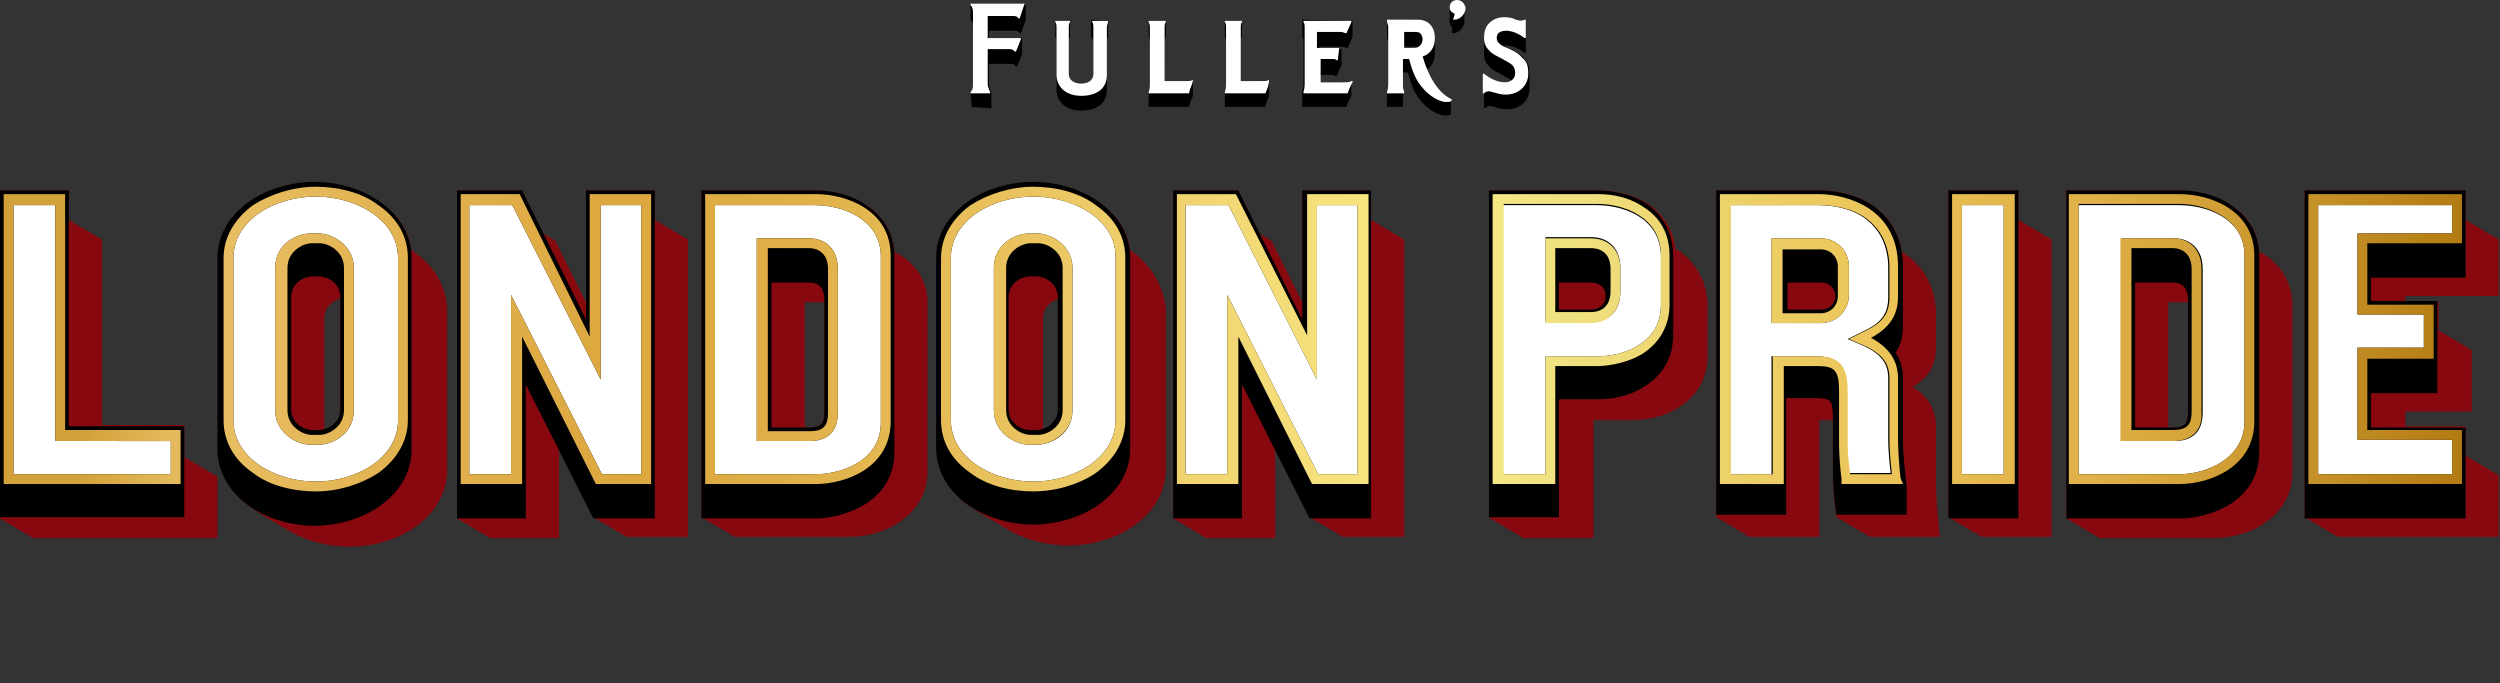
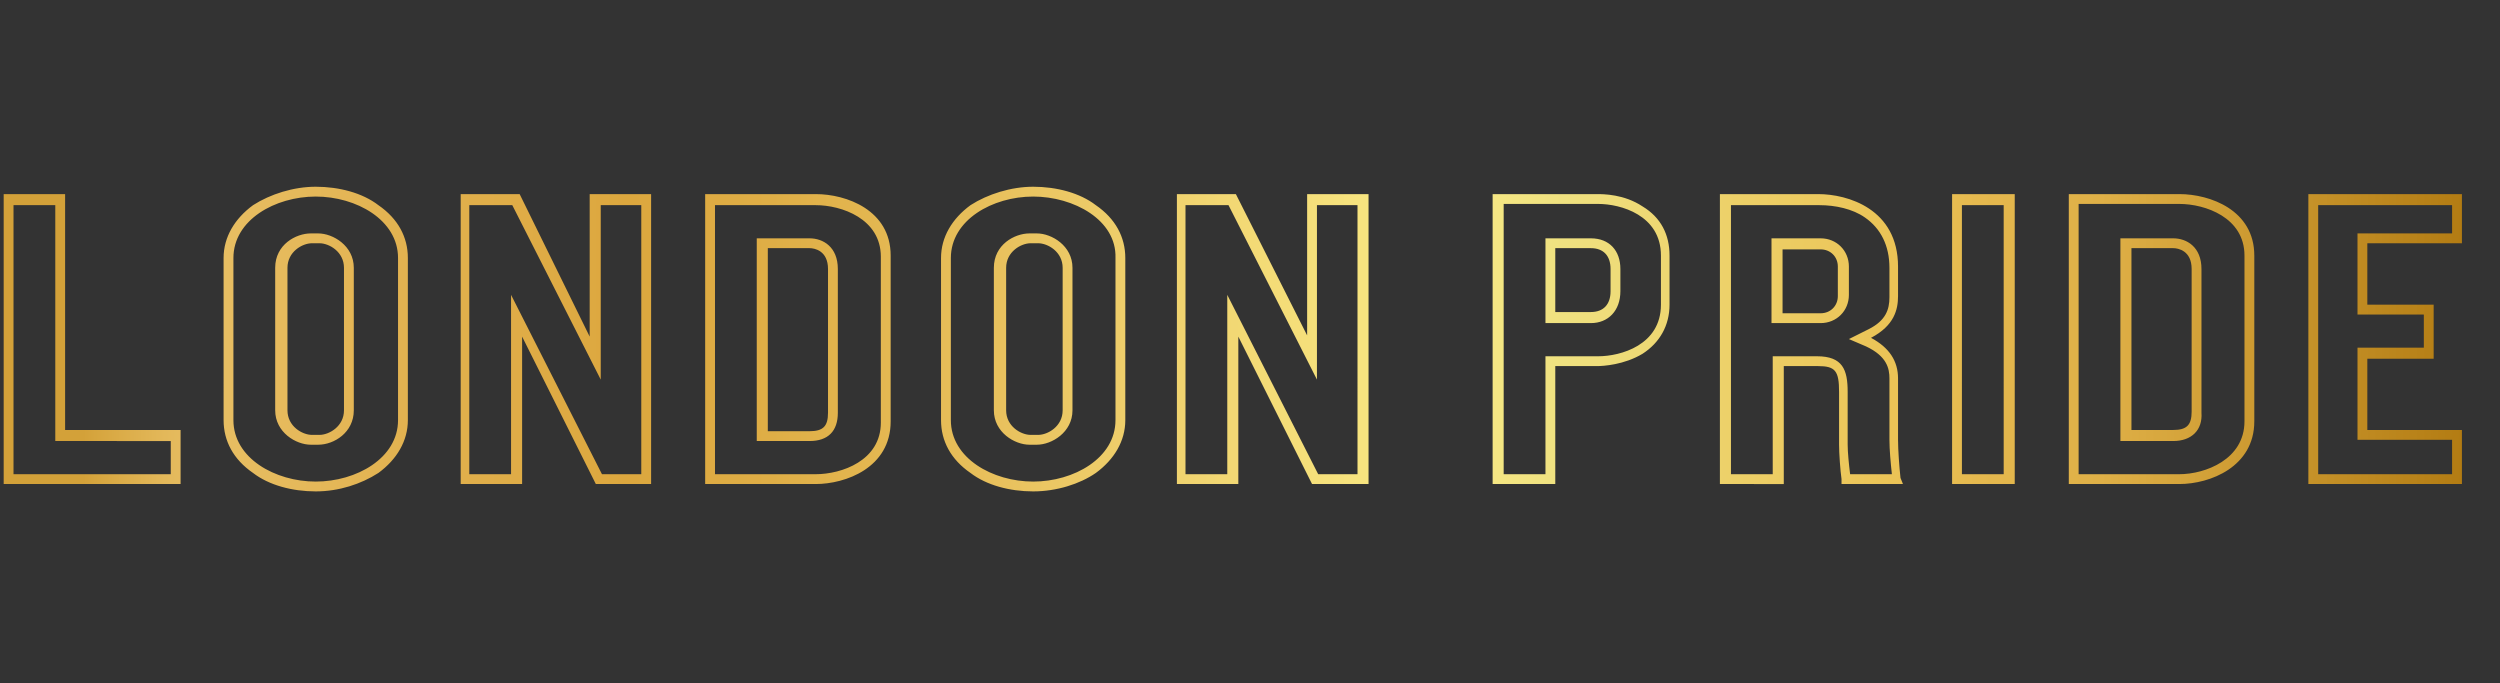
<svg xmlns="http://www.w3.org/2000/svg" version="1.1" id="Layer_1" x="0px" y="0px" width="203.5px" height="55.6px" viewBox="0 0 203.5 55.6" style="enable-background:new 0 0 203.5 55.6;" xml:space="preserve">
  <rect x="0" y="0" width="203.5" height="55.6" fill="#333333" stroke="none" />
  <style type="text/css">
	.st0{fill:none;}
	.st1{fill:#FFFFFF;}
	.st2{fill:#87080F;}
	.st3{fill:url(#Gold_00000102514889673098732250000016116707418579243685_);}
</style>
  <g>
    <rect class="st0" width="203.5" height="55.6" />
    <g>
      <g>
        <g>
-           <path id="Black_5_" d="M120.7,6.1C120.7,6.1,120.7,6.1,120.7,6.1c0.1-0.1,0.1-0.1,0.1,0c0.5,0.4,1.1,0.7,1.7,0.7      c0.3,0,0.5-0.1,0.6-0.2c-0.2-0.2-0.5-0.3-0.8-0.5c-0.4-0.2-0.8-0.4-1-0.6c-0.3-0.3-0.5-0.6-0.5-1.1V3.1c0-0.5,0.1-0.9,0.4-1.2      c0.3-0.3,0.7-0.5,1.2-0.5c0.3,0,0.6,0,1,0.2c0.3,0.1,0.5,0.1,0.7,0c0,0,0,0,0.1,0c0,0,0,0,0,0.1v2.5c0,0,0,0,0,0.1      c0,0,0,0-0.1,0c-0.5-0.4-1.1-0.6-1.5-0.6c-0.1,0-0.1,0-0.2,0c0.1,0.1,0.3,0.1,0.4,0.2c0.4,0.2,0.9,0.4,1.2,0.8      c0.4,0.4,0.5,0.7,0.5,1.3v1.2c0,0.5-0.2,0.9-0.5,1.2c-0.3,0.3-0.8,0.5-1.3,0.5c-0.5,0-0.7-0.1-1.1-0.2c-0.3-0.1-0.5-0.1-0.7,0.1      c0,0,0,0-0.1,0c0,0,0,0,0-0.1V6.1z M79.1,8.7C79.1,8.7,79.1,8.7,79.1,8.7L79.1,8.7L79.1,8.7C79.1,8.7,79.1,8.7,79.1,8.7      C79.1,8.7,79.1,8.8,79.1,8.7l1.5,0.1c0,0,0,0,0.1,0c0,0,0,0,0,0l0,0v0c0,0,0,0,0,0V7.5c0,0,0,0,0,0c-0.1-0.2-0.2-0.5-0.2-0.6      V5.2h1.7c0.3,0,0.3,0,0.5,0.2c0,0,0,0,0.1,0c0,0,0,0,0,0l0.4-1c0,0,0,0,0,0l0,0V3.1l0,0c0,0,0,0,0,0c0,0,0,0-0.1,0h-2.6V2.5h2      c0.2,0,0.4,0,0.5,0.2c0,0,0,0,0,0c0,0,0,0,0.1,0c0,0,0,0,0,0l0.4-1.1c0,0,0,0,0,0c0,0,0-1.2,0-1.2c0,0,0,0,0,0c0,0,0,0-0.1,0      l-4.3,0c0,0,0,0-0.1,0c0,0,0,0,0,0l0,0v0c0,0,0,0,0,0v1.2l0,0c0,0,0,0,0,0c0.1,0.1,0.2,0.3,0.2,0.6l0,4.8c0,0.2-0.1,0.4-0.2,0.5      c0,0,0,0,0,0l0,0L79.1,8.7z M90.2,1.7C90.2,1.7,90.2,1.7,90.2,1.7C90.2,1.7,90.2,1.7,90.2,1.7l-1.3-0.1c0,0,0,0-0.1,0      c0,0,0,0,0,0h0V3h0c0,0,0,0,0,0C89,3.2,89,3.3,89,3.5V6c0,0.6-0.5,0.8-1,0.8c-0.6,0-1-0.3-1-0.8l0-2.5c0-0.2,0-0.4,0.1-0.5      c0,0,0,0,0,0h0V1.7c0,0,0,0,0,0v0l0,0c0,0,0,0,0,0c0,0,0,0-0.1,0H86c0,0,0,0-0.1,0c0,0,0,0,0,0h0V3h0c0,0,0,0,0,0      C86,3.1,86,3.3,86,3.5v2.6v0.1v1.1c0,1,0.8,1.7,2,1.7c1.3,0,2.1-0.6,2.1-1.7V6V3.5c0-0.2,0-0.4,0.1-0.5c0,0,0,0,0,0h0L90.2,1.7      L90.2,1.7z M97.2,6.5L97.2,6.5C97.2,6.5,97.2,6.5,97.2,6.5C97.1,6.5,97.1,6.5,97.2,6.5c-0.3,0-0.5,0.1-0.8,0.1h-1.6V3.5      c0-0.2,0-0.4,0.1-0.5c0,0,0,0,0,0V1.7c0,0,0,0,0,0c0,0,0,0-0.1,0h-1.2c0,0,0,0-0.1,0c0,0,0,0,0,0h0v0c0,0,0,0,0,0V3c0,0,0,0,0,0      v0h0c0,0,0,0,0,0c0.1,0.2,0.1,0.3,0.1,0.5v3.3c0,0.1,0,0.4-0.1,0.7c0,0,0,0,0,0l0,1.2c0,0,0,0,0,0c0,0,0,0,0.1,0h3.1      c0,0,0,0,0.1,0l0-0.1c0.1-0.3,0.2-0.6,0.3-0.8c0,0,0,0,0,0h0V6.5z M103.4,6.5L103.4,6.5C103.4,6.5,103.4,6.5,103.4,6.5      C103.4,6.5,103.4,6.5,103.4,6.5c-0.3,0-0.5,0.1-0.8,0.1H101V3.5c0-0.2,0-0.4,0.1-0.5c0,0,0,0,0,0V1.7c0,0,0,0,0,0c0,0,0,0-0.1,0      h-1.2c0,0,0,0-0.1,0c0,0,0,0,0,0h0v0c0,0,0,0,0,0V3c0,0,0,0,0,0v0h0c0,0,0,0,0,0c0.1,0.2,0.1,0.3,0.1,0.5v3.3      c0,0.1,0,0.4-0.1,0.7c0,0,0,0,0,0l0,1.2c0,0,0,0,0,0c0,0,0,0,0.1,0h3.1c0,0,0,0,0.1,0l0-0.1c0.1-0.3,0.2-0.6,0.3-0.8      c0,0,0,0,0,0h0V6.5z M109.9,1.7L109.9,1.7C109.9,1.7,109.9,1.7,109.9,1.7C109.8,1.7,109.8,1.7,109.9,1.7l-3.8-0.1c0,0,0,0-0.1,0      c0,0,0,0,0,0h0V3h0c0,0,0,0,0,0c0.1,0.1,0.1,0.3,0.1,0.5v3.3c0,0.1,0,0.4-0.1,0.7c0,0,0,0,0,0h0v1.2h0c0,0,0,0,0,0      c0,0,0,0,0.1,0h3.4c0,0,0,0,0.1,0c0,0,0.2-0.6,0.4-0.9c0,0,0,0,0,0h0c0,0,0-1.2,0-1.2c0,0,0,0,0,0c0,0,0,0-0.1,0      c-0.2,0.1-0.4,0.1-0.7,0.1h-1.8V6.1l0.9,0c0.2,0,0.3,0,0.4,0.1c0,0,0,0,0.1,0c0,0,0,0,0,0l0.4-0.9c0,0,0,0,0,0h0V4h0      c0,0,0,0,0,0c0,0,0,0-0.1,0h-1.7V3.8l1.7,0c0.2,0,0.3,0,0.5,0.1c0,0,0,0,0.1,0c0,0,0,0,0,0l0.4-0.9c0,0,0,0,0,0h0V1.7z       M112.9,1.7C112.9,1.7,112.9,1.7,112.9,1.7C113,1.7,113,1.7,112.9,1.7l2.5-0.1c0.9,0,1.4,0.6,1.4,1.5v1.2c0,0.6-0.2,1.1-0.7,1.4      c0.5,1.1,1.2,2,2,2.4c0,0,0,0,0,0c0,0,0,0,0,0l0,1.2c0,0,0,0,0,0c-0.1,0.1-0.2,0.1-0.4,0.1c-0.1,0-0.1,0-0.2,0      c-0.7-0.1-1.5-0.7-2-1.4c-0.4-0.5-0.7-1.3-0.9-2.1h-0.5V7c0,0.3,0.1,0.4,0.1,0.5l0,0c0,0,0,0,0,0h0v0c0,0,0,0,0,0      c0,0,0,1.1,0,1.1v0.1c0,0,0,0,0,0h0c0,0,0,0,0,0c0,0,0,0-0.1,0H113c0,0,0,0-0.1,0c0,0,0,0,0,0h0V7.5h0c0,0,0,0,0,0      c0.1-0.3,0.1-0.6,0.1-0.7V3.5c0-0.2-0.1-0.3-0.1-0.5c0,0,0,0,0,0h0v0c0,0,0,0,0,0V1.7z M115.3,3.8c-0.1,0-0.2,0-0.4,0h-0.7v0.1      h0.7C115.1,3.9,115.2,3.9,115.3,3.8z M118,1.8c0,0.2,0.1,0.3,0.2,0.4v0.5h0c0,0,0,0,0,0c0,0,0,0,0.1,0c0,0,0,0,0,0      c0.4,0,0.9-0.4,0.9-1V0.6c0-0.3-0.3-0.6-0.6-0.6c-0.3,0-0.6,0.2-0.6,0.6V1.8z" />
-           <path id="White_14_" class="st1" d="M124.4,6c0,0.5-0.2,0.9-0.5,1.2c-0.3,0.3-0.8,0.5-1.3,0.5c-0.5,0-0.7-0.1-1.1-0.2      c-0.3-0.1-0.5-0.1-0.7,0.1c0,0,0,0-0.1,0c0,0,0,0,0-0.1V6.1c0,0,0,0,0-0.1c0,0,0,0,0.1,0c0.5,0.4,1.1,0.7,1.7,0.7      c0.4,0,0.7-0.2,0.8-0.5c0.1-0.3,0-0.7-0.2-0.9c-0.2-0.2-0.5-0.3-0.8-0.5c-0.4-0.2-0.8-0.4-1-0.6c-0.3-0.3-0.5-0.6-0.5-1.1      c0-0.5,0.1-0.9,0.4-1.2c0.3-0.3,0.7-0.5,1.2-0.5c0.3,0,0.6,0,1,0.2c0.3,0.1,0.5,0.1,0.7,0c0,0,0,0,0.1,0c0,0,0,0,0,0.1V3      c0,0,0,0,0,0.1c0,0,0,0-0.1,0c-0.5-0.4-1.1-0.6-1.5-0.6c-0.3,0-0.6,0.1-0.7,0.3c-0.1,0.2-0.1,0.5,0.1,0.7      c0.2,0.2,0.4,0.3,0.7,0.4c0.4,0.2,0.9,0.4,1.2,0.8C124.3,5,124.4,5.4,124.4,6z M97.1,6.5c-0.2,0.1-0.4,0.1-0.7,0.1h-1.6V2.3      c0-0.2,0-0.4,0.1-0.5c0,0,0,0,0-0.1c0,0,0,0-0.1,0h-1.2c0,0,0,0-0.1,0c0,0,0,0,0,0.1c0.1,0.2,0.1,0.3,0.1,0.5v4.5      c0,0.1,0,0.4-0.1,0.7c0,0,0,0,0,0.1c0,0,0,0,0.1,0h3.1c0,0,0,0,0.1,0l0-0.1C96.9,7.1,97.1,6.8,97.1,6.5      C97.2,6.5,97.2,6.5,97.1,6.5C97.1,6.5,97.1,6.5,97.1,6.5z M103.3,6.5c-0.2,0.1-0.4,0.1-0.7,0.1H101V2.3c0-0.2,0-0.4,0.1-0.5      c0,0,0,0,0-0.1c0,0,0,0-0.1,0h-1.2c0,0,0,0-0.1,0c0,0,0,0,0,0.1c0.1,0.1,0.1,0.3,0.1,0.5v4.5c0,0.1,0,0.4-0.1,0.7c0,0,0,0,0,0.1      c0,0,0,0,0.1,0h3.1c0,0,0,0,0.1,0C103.2,7.2,103.3,6.8,103.3,6.5C103.4,6.5,103.4,6.5,103.3,6.5C103.4,6.5,103.4,6.5,103.3,6.5z       M90.2,1.7h-1.2c0,0,0,0-0.1,0c0,0,0,0,0,0.1C89,1.9,89,2.1,89,2.3V6c0,0.6-0.5,0.8-1,0.8c-0.6,0-1-0.3-1-0.8l0-3.7      c0-0.2,0-0.4,0.1-0.5c0,0,0,0,0-0.1c0,0,0,0-0.1,0H86c0,0,0,0-0.1,0c0,0,0,0,0,0.1C86,1.9,86,2.1,86,2.3v3.8c0,1,0.8,1.7,2,1.7      c1.3,0,2.1-0.6,2.1-1.7V2.3C90.1,2,90.2,1.9,90.2,1.7C90.2,1.8,90.2,1.7,90.2,1.7C90.2,1.7,90.2,1.7,90.2,1.7z M83.4,0.3l-4.3,0      c0,0,0,0-0.1,0c0,0,0,0,0,0.1c0.1,0.1,0.2,0.3,0.2,0.6l0,6c0,0.2-0.1,0.4-0.2,0.5c0,0,0,0,0,0.1c0,0,0,0,0.1,0h1.4      c0,0,0,0,0.1,0c0,0,0,0,0-0.1c-0.1-0.2-0.2-0.5-0.2-0.6V4h1.7c0.3,0,0.3,0,0.5,0.2c0,0,0,0,0.1,0c0,0,0,0,0,0l0.4-1      c0,0,0,0,0-0.1c0,0,0,0-0.1,0h-2.6V1.3h2c0.2,0,0.4,0,0.5,0.2c0,0,0,0,0,0c0,0,0,0,0.1,0c0,0,0,0,0,0L83.4,0.3      C83.4,0.4,83.4,0.3,83.4,0.3C83.4,0.3,83.4,0.3,83.4,0.3z M118.2,8.1C118.2,8.1,118.3,8.2,118.2,8.1      C118.3,8.2,118.3,8.2,118.2,8.1c-0.1,0.2-0.2,0.2-0.4,0.2c-0.1,0-0.1,0-0.2,0c-0.7-0.1-1.5-0.7-2-1.4c-0.4-0.5-0.7-1.3-0.9-2.1      h-0.5V7c0,0.3,0.1,0.4,0.1,0.5l0,0c0,0,0,0,0,0.1c0,0,0,0-0.1,0H113c0,0,0,0-0.1,0c0,0,0,0,0-0.1c0.1-0.3,0.1-0.6,0.1-0.7V2.2      c0-0.2-0.1-0.3-0.1-0.5c0,0,0,0,0-0.1c0,0,0,0,0.1,0h2.4c0.9,0,1.4,0.6,1.4,1.5c0,0.8-0.4,1.3-1,1.5      C116.3,6.3,117.1,7.6,118.2,8.1z M114.2,3.9h0.7c0.3,0,0.5,0,0.7-0.2v0c0.1-0.1,0.2-0.3,0.2-0.5c0-0.2-0.1-0.4-0.2-0.5      c-0.1-0.1-0.3-0.1-0.6-0.1h-0.7V3.9z M109,2.6c0.2,0,0.3,0,0.5,0.1c0,0,0,0,0.1,0c0,0,0,0,0,0l0.4-0.9c0,0,0,0,0-0.1      c0,0,0,0-0.1,0h-3.7c0,0,0,0-0.1,0c0,0,0,0,0,0.1c0.1,0.1,0.1,0.3,0.1,0.5v4.5c0,0.1,0,0.4-0.1,0.7c0,0,0,0,0,0.1c0,0,0,0,0.1,0      h3.4c0,0,0,0,0.1,0c0,0,0.2-0.6,0.4-0.9c0,0,0-0.1,0-0.1c0,0,0,0-0.1,0c-0.2,0.1-0.4,0.1-0.7,0.1h-1.8V4.8l0.9,0      c0.2,0,0.3,0,0.4,0.1c0,0,0,0,0.1,0c0,0,0,0,0,0L109,4c0,0,0,0,0-0.1c0,0,0,0-0.1,0h-1.7V2.6L109,2.6z M118.6,0      c-0.3,0-0.6,0.2-0.6,0.6c0,0.2,0.1,0.4,0.4,0.5c0,0.2-0.1,0.4-0.1,0.4c0,0,0,0,0,0.1c0,0,0,0,0.1,0c0,0,0,0,0,0      c0.4,0,0.9-0.4,0.9-1C119.2,0.3,119,0,118.6,0z" />
-         </g>
+           </g>
      </g>
      <g id="London_Pride_2_">
-         <path id="Percent_K_2_" class="st2" d="M33.7,20.5c-0.1,0-0.1-0.1-0.2-0.1c-0.2-1.6-1.1-2.9-2.5-3.9c-1.4-1-3.4-1.6-5.3-1.6     c-1.9,0-3.9,0.6-5.3,1.6c-1.6,1.1-2.6,2.8-2.6,4.6v15.6c0,1.8,0.9,3.4,2.6,4.6c0.2,0.1,0.4,0.2,0.6,0.4c0,0,0,0,0,0     c0,0,2.6,1.6,2.7,1.6c1.4,0.8,3.1,1.2,4.8,1.2c1.9,0,3.9-0.6,5.3-1.6c1.6-1.1,2.6-2.8,2.6-4.6V25.1     C36.3,23.3,35.4,21.7,33.7,20.5z M26.4,35v-9.1c0-0.9,0.7-1.4,1.3-1.6v9.1C27.7,34.3,27,34.8,26.4,35z M73.2,20.7     C73.2,20.7,73.2,20.7,73.2,20.7c-0.1,0-0.2-0.1-0.4-0.2c-0.1-1.6-0.9-2.9-2.3-3.8c-1.1-0.7-2.7-1.2-4.1-1.2h-9.3v25.9v0.7     l2.7,1.6h0.7h8.6c1.4,0,3-0.4,4.1-1.2c1.5-1,2.3-2.4,2.3-4.2V24.9C75.6,23.2,74.8,21.7,73.2,20.7z M65.5,24.6h1.6v9     c0,0.9-0.3,1.2-1.2,1.2h-0.4V24.6z M184.3,20.7l-0.4-0.2c-0.1-1.6-0.9-2.9-2.3-3.8c-1.1-0.7-2.7-1.2-4.1-1.2h-9.3v2.4v24.3     l2.7,1.6h9.3c1.4,0,3-0.4,4.1-1.2c1.5-1,2.3-2.4,2.3-4.2V24.9C186.6,23.1,185.8,21.7,184.3,20.7z M176.5,24.6h1.6v9     c0,0.9-0.3,1.2-1.2,1.2h-0.4V24.6z M195.8,24.2v0.3h2.7v2.4l2.7,1.6v5h-5.4v1.2h4.9v2.4l2.7,1.6v5h-13.1l-2.7-1.6V15.5h13.1v2.4     l2.7,1.6v4.6H195.8z M139,24.9v4c0,1.9-0.8,3.3-2.4,4.3c-1.6,1-3.3,1-3.8,1h-3.1v9.6h-5.7l-2.7-1.6V15.5h8.9c0.5,0,2.3,0.1,3.8,1     c1.4,0.9,2.2,2.2,2.4,3.8l0.4,0.2C138.1,21.5,139,23,139,24.9z M92.2,20.5c-0.1,0-0.1-0.1-0.2-0.1c-0.2-1.6-1.1-2.9-2.5-3.9     c-1.4-1-3.4-1.6-5.3-1.6c-1.9,0-3.9,0.6-5.3,1.6c-1.6,1.1-2.6,2.8-2.6,4.6v2.4v10.7v2.4c0,1.8,0.9,3.4,2.6,4.6     c0.2,0.1,0.4,0.2,0.6,0.4l0,0l2.7,1.6c1.4,0.8,3.1,1.2,4.8,1.2c1.9,0,3.9-0.6,5.3-1.6c1.6-1.1,2.6-2.8,2.6-4.6V25.1     C94.7,23.3,93.8,21.7,92.2,20.5z M84.9,35v-9.1c0-0.9,0.7-1.4,1.3-1.6v9.1C86.1,34.3,85.4,34.8,84.9,35z M157.6,39.9     c0,0.8,0.3,3.8,0.3,3.8h-5.7l-2.7-1.6l-0.1-0.6c-0.1-0.7-0.2-2.1-0.2-2.8v0v-4.3c0-0.1,0-0.1,0-0.2h-1.1v9.5h-5.7l-2.7-1.6V17.9     v-2.4h8.4c0.7,0,2.6,0.1,4.3,1.2c1.3,0.9,2.2,2.2,2.4,3.8l0.3,0.2c1.6,1.1,2.5,2.8,2.5,5v2.4c0,1.1-0.2,2.4-1.9,3.4     c1.3,0.8,1.9,1.9,1.9,3.3V39.9z M15,37.2l2.7,1.6v5h-15L0,42.2V15.5h5.6v2.4l2.7,1.6v15.1H15V37.2z M164.3,17.9l2.7,1.6v24.2     h-5.7l-2.7-1.6v-0.8V15.5h5.7V17.9z M111.6,17.9l2.7,1.6v24.2h-5l-2.7-1.6l-2.8-5.5v7.2h-5.6l-2.7-1.6V15.5h5.3l1.7,3.5l1,0.6     l2.5,5v-9.1h5.6V17.9z M53.3,17.9l2.7,1.6v24.2h-5l-2.7-1.6l-2.8-5.5v7.2h-5.6l-2.7-1.6V15.5h5.3l1.7,3.5l1,0.6l2.5,5v-9.1h5.6     V17.9z" />
-         <path id="Solid_K_2_" d="M200.7,15.5v7.1h-7.7v1.9h5.4v2.4v1.9V32h-5.4v2.8h7.7v7.4h-13.1V15.5H200.7z M136.2,20.9v2.4v1.5v2.4     c0,1.9-0.8,3.3-2.4,4.3c-1.6,1-3.3,1-3.8,1h-3.1v9.6h-5.7V15.5h8.9c0.5,0,2.3,0.1,3.8,1C135.4,17.5,136.2,19,136.2,20.9z      M130.7,24.1c0-0.7-0.5-1.1-1.2-1.1h-2.6v2.2h2.6C130.2,25.2,130.7,24.8,130.7,24.1z M158.6,15.5v26.7h5.7V15.5H158.6z      M183.9,20.9v2.4v13.5c0,1.8-0.8,3.2-2.3,4.2c-1.1,0.7-2.7,1.2-4.1,1.2h-9.3V15.5h9.3c1.4,0,3,0.4,4.1,1.2     C183.1,17.7,183.9,19.1,183.9,20.9z M178.1,24.4c0-1.2-0.7-1.4-1.2-1.4h-3.1v11.8h3.1c0.9,0,1.2-0.3,1.2-1.2V24.4z M139.7,42.2     V15.5h8.4c0.7,0,2.6,0.1,4.3,1.2c1.6,1.1,2.5,2.8,2.5,5v2.4v0v2.4c0,0.7-0.1,1.5-0.6,2.2c0.4,0.6,0.6,1.3,0.6,2v2.4v2.6     c0,0.8,0.1,2.1,0.2,3l0.1,0.8v2.4h-5.7l-0.1-0.6c-0.1-0.7-0.2-2.1-0.2-2.8v-4.3c0-0.5,0-1.2-0.2-1.5c-0.1-0.1-0.2-0.3-1.2-0.3     h-2.4v9.5H139.7z M149.4,24.1c0-0.6-0.5-1.1-1.1-1.1h-2.8v2.2h2.8C148.9,25.2,149.4,24.7,149.4,24.1z M92,21v2.4v10.7v2.4     c0,1.8-0.9,3.4-2.6,4.6c-1.4,1-3.4,1.6-5.3,1.6c-1.9,0-3.9-0.6-5.3-1.6c-1.6-1.1-2.6-2.8-2.6-4.6v-2.4V23.5V21     c0-1.8,0.9-3.4,2.6-4.6c1.4-1,3.4-1.6,5.3-1.6c1.9,0,3.9,0.6,5.3,1.6C91.1,17.6,92,19.2,92,21z M86.1,24.2c0-1.2-1.1-1.7-1.7-1.7     h-0.6c-0.6,0-1.7,0.5-1.7,1.7v9.1c0,1.2,1.1,1.7,1.7,1.7h0.6c0.6,0,1.7-0.5,1.7-1.7V24.2z M72.8,20.9v15.9c0,1.8-0.8,3.2-2.3,4.2     c-1.1,0.7-2.7,1.2-4.1,1.2h-9.3V15.5h9.3c1.4,0,3,0.4,4.1,1.2C72,17.7,72.8,19.1,72.8,20.9z M67.1,24.4c0-1.2-0.7-1.4-1.2-1.4     h-3.1v11.8h3.1c0.9,0,1.2-0.3,1.2-1.2V24.4z M15,34.7v7.4H0V15.5h5.6v19.2H15z M53.3,15.5v26.7h-5l-5.5-10.9v10.9h-5.6V15.5h5.3     L47.7,26V15.5H53.3z M33.5,21v13.2v2.4c0,1.8-0.9,3.4-2.6,4.6c-1.4,1-3.4,1.6-5.3,1.6c-1.9,0-3.9-0.6-5.3-1.6     c-1.6-1.1-2.6-2.8-2.6-4.6V21c0-1.8,0.9-3.4,2.6-4.6c1.4-1,3.4-1.6,5.3-1.6c1.9,0,3.9,0.6,5.3,1.6C32.6,17.6,33.5,19.2,33.5,21z      M27.7,24.2c0-1.2-1.1-1.7-1.7-1.7h-0.6c-0.6,0-1.7,0.5-1.7,1.7v9.1c0,1.2,1.1,1.7,1.7,1.7h0.6c0.6,0,1.7-0.5,1.7-1.7V24.2z      M111.6,15.5v26.7h-5l-5.5-10.9v10.9h-5.6V15.5h5.3L106,26V15.5H111.6z" />
-         <path id="White_2_" class="st1" d="M1.1,38.6h12.8v-2.7H4.5V16.7H1.1V38.6z M25.7,16c-3.3,0-6.7,1.9-6.7,5v13.2     c0,3.1,3.4,5,6.7,5c3.3,0,6.7-1.9,6.7-5V21C32.4,17.9,29,16,25.7,16z M28.8,33.4c0,1.9-1.7,2.8-2.9,2.8h-0.6     c-1.2,0-2.9-1-2.9-2.8V21.8c0-1.9,1.7-2.8,2.9-2.8h0.6c1.2,0,2.9,1,2.9,2.8V33.4z M41.7,16.7h-3.5v21.9h3.4V24L49,38.6h3.2V16.7     h-3.3v14.2 M66.4,16.7h-8.2v21.9h8.2c2.1,0,5.3-1.1,5.3-4.2V20.9C71.7,17.8,68.5,16.7,66.4,16.7z M68.2,33.6     c0,1.5-0.8,2.3-2.3,2.3h-4.3V19.4h4.3c1.1,0,2.3,0.7,2.3,2.5V33.6z M84.1,16c-3.3,0-6.7,1.9-6.7,5v13.2c0,3.1,3.4,5,6.7,5     c3.3,0,6.7-1.9,6.7-5V21C90.9,17.9,87.4,16,84.1,16z M87.3,33.4c0,1.9-1.7,2.8-2.9,2.8h-0.6c-1.2,0-2.9-1-2.9-2.8V21.8     c0-1.9,1.7-2.8,2.9-2.8h0.6c1.2,0,2.9,1,2.9,2.8V33.4z M107.3,38.6h3.2V16.7h-3.3v14.2L100,16.7h-3.5v21.9h3.4V24L107.3,38.6z      M130,16.7h-7.7v21.9h3.5V29h4.3c1.8,0,5.1-0.9,5.1-4.2v-4C135.1,17.5,131.8,16.7,130,16.7z M131.9,23.7c0,1.6-0.9,2.5-2.4,2.5     h-3.7v-6.9h3.7c1.5,0,2.4,1,2.4,2.5V23.7z M153.7,35.8v-5c0-0.8-0.2-1.8-1.9-2.6l-1.4-0.6l1.6-0.8c1.4-0.7,1.7-1.6,1.7-2.6v-2.4     c0-1.8-0.7-3.2-2-4.1c-1-0.7-2.4-1-3.7-1h-7.2v21.9h3.4V29h3.6c2.1,0,2.5,1.1,2.5,2.9v4.3c0,0.5,0.1,1.6,0.2,2.3h3.4     C153.8,37.7,153.7,36.6,153.7,35.8z M148.2,26.3h-4l0-6.9h4c1.3,0,2.3,1,2.3,2.3V24C150.5,25.3,149.5,26.3,148.2,26.3z      M159.7,38.6h3.4V16.7h-3.4V38.6z M177.4,16.7h-8.2v21.9h8.2c2.1,0,5.3-1.2,5.3-4.3V20.8C182.7,17.7,179.5,16.7,177.4,16.7z      M179.3,33.6c0,1.5-0.8,2.3-2.3,2.3h-4.3V19.4h4.3c1.1,0,2.3,0.7,2.3,2.5V33.6z M188.7,38.6h10.9v-2.8h-7.7v-7.5h5.4v-2.7h-5.4     V19h7.7v-2.3h-10.9V38.6z" />
        <linearGradient id="Gold_00000096029106863704118110000005206947099786081956_" gradientUnits="userSpaceOnUse" x1="0.318" y1="27.603" x2="200.416" y2="27.603">
          <stop offset="3.225800e-02" style="stop-color:#D3A139" />
          <stop offset="3.715530e-02" style="stop-color:#D6A53E" />
          <stop offset="6.552048e-02" style="stop-color:#E3B85A" />
          <stop offset="8.211110e-02" style="stop-color:#E8BF64" />
          <stop offset="0.176" style="stop-color:#E1B04D" />
          <stop offset="0.254" style="stop-color:#DCA73E" />
          <stop offset="0.312" style="stop-color:#DFAE46" />
          <stop offset="0.401" style="stop-color:#E8C05C" />
          <stop offset="0.435" style="stop-color:#ECC966" />
          <stop offset="0.582" style="stop-color:#FAEB85" />
          <stop offset="0.635" style="stop-color:#EFE180" />
          <stop offset="0.705" style="stop-color:#EDD068" />
          <stop offset="0.769" style="stop-color:#EBC356" />
          <stop offset="0.809" style="stop-color:#E4B74D" />
          <stop offset="0.853" style="stop-color:#DFB047" />
          <stop offset="1" style="stop-color:#B37C13" />
        </linearGradient>
-         <path id="Gold_2_" style="fill:url(#Gold_00000096029106863704118110000005206947099786081956_);" d="M84.1,40     c-1.9,0-3.8-0.5-5.1-1.5c-1.6-1.1-2.4-2.6-2.4-4.3V21c0-1.7,0.9-3.2,2.4-4.3c1.4-0.9,3.3-1.5,5.1-1.5c1.9,0,3.8,0.5,5.1,1.5     c1.6,1.1,2.4,2.6,2.4,4.3v13.2c0,1.7-0.9,3.2-2.4,4.3C87.9,39.4,86,40,84.1,40z M84.1,16c-3.3,0-6.7,1.9-6.7,5v13.2     c0,3.1,3.4,5,6.7,5c3.3,0,6.7-1.9,6.7-5V21C90.9,17.9,87.4,16,84.1,16z M84.4,36.2h-0.6c-1.2,0-2.9-1-2.9-2.8V21.8     c0-1.9,1.7-2.8,2.9-2.8h0.6c1.2,0,2.9,1,2.9,2.8v11.6C87.3,35.2,85.6,36.2,84.4,36.2z M83.9,19.8c-0.8,0-2,0.7-2,2v11.6     c0,1.3,1.2,2,2,2h0.6c0.8,0,2-0.7,2-2V21.8c0-1.3-1.2-2-2-2H83.9z M66.4,39.4h-9V15.8h9c2.5,0,6.1,1.3,6.1,5v13.5     C72.5,38.1,68.8,39.4,66.4,39.4z M58.2,38.6h8.2c2.1,0,5.3-1.1,5.3-4.2V20.9c0-3.1-3.2-4.2-5.3-4.2h-8.2V38.6z M65.9,35.9h-4.3     V19.4h4.3c1.1,0,2.3,0.7,2.3,2.5v11.7C68.2,35.1,67.4,35.9,65.9,35.9z M62.5,35.1h3.4c1.1,0,1.5-0.4,1.5-1.5V21.9     c0-1.5-1.1-1.7-1.5-1.7h-3.4V35.1z M14.7,39.4H0.3V15.8h5V35h9.4V39.4z M1.1,38.6h12.8v-2.7H4.5V16.7H1.1V38.6z M126.6,39.4h-5.1     V15.8h8.5c0.5,0,2.2,0,3.7,1c1.5,0.9,2.2,2.3,2.2,4v4c0,1.7-0.8,3.1-2.2,4c-1.5,0.9-3.2,1-3.7,1h-3.4V39.4z M122.3,38.6h3.5V29     h4.3c1.8,0,5.1-0.9,5.1-4.2v-4c0-3.3-3.3-4.2-5.1-4.2h-7.7V38.6z M129.5,26.3h-3.7v-6.9h3.7c1.5,0,2.4,1,2.4,2.5v1.8     C131.9,25.3,130.9,26.3,129.5,26.3z M126.6,25.4h2.9c1,0,1.6-0.6,1.6-1.7v-1.8c0-1.1-0.6-1.7-1.6-1.7h-2.9V25.4z M164,39.4h-5.1     V15.8h5.1V39.4z M159.7,38.6h3.4V16.7h-3.4V38.6z M200.4,39.4h-12.5V15.8h12.5v4h-7.7v5h5.4v4.4h-5.4V35h7.7V39.4z M188.7,38.6     h10.9v-2.8h-7.7v-7.5h5.4v-2.7h-5.4V19h7.7v-2.3h-10.9V38.6z M154.9,39.4h-5l0-0.4c-0.1-0.7-0.2-2.1-0.2-2.8v-4.3     c0-1.7-0.3-2.1-1.7-2.1h-2.8v9.6H140V15.8h8c2.4,0,6.5,1.2,6.5,5.9v2.4c0,1.1-0.3,2.4-2.2,3.4l0,0c1.5,0.8,2.2,1.9,2.2,3.3v5     c0,0.8,0.1,2.2,0.2,3.1L154.9,39.4z M150.6,38.6h3.4c-0.1-0.9-0.2-2-0.2-2.8v-5c0-0.8-0.2-1.8-1.9-2.6l-1.4-0.6l1.6-0.8     c1.4-0.7,1.7-1.6,1.7-2.6v-2.4c0-1.8-0.7-3.2-2-4.1c-1-0.7-2.4-1-3.7-1h-7.2v21.9h3.4V29h3.6c2.1,0,2.5,1.1,2.5,2.9v4.3     C150.4,36.8,150.5,37.8,150.6,38.6z M148.2,26.3h-4l0-6.9h4c1.3,0,2.3,1,2.3,2.3V24C150.5,25.3,149.5,26.3,148.2,26.3z      M145.1,25.5h3.1c0.8,0,1.4-0.6,1.4-1.4v-2.4c0-0.8-0.6-1.4-1.4-1.4l-3.1,0L145.1,25.5z M177.4,39.4h-9V15.8h9     c2.5,0,6.1,1.3,6.1,5v13.5C183.5,38,179.9,39.4,177.4,39.4z M169.2,38.6h8.2c2.1,0,5.3-1.2,5.3-4.3V20.8c0-3.1-3.2-4.2-5.3-4.2     h-8.2V38.6z M176.9,35.9h-4.3V19.4h4.3c1.1,0,2.3,0.7,2.3,2.5v11.7C179.3,35,178.4,35.9,176.9,35.9z M173.5,35h3.4     c1.1,0,1.5-0.4,1.5-1.5V21.9c0-1.5-1.1-1.7-1.5-1.7h-3.4V35z M25.7,40c-1.9,0-3.8-0.5-5.1-1.5c-1.6-1.1-2.4-2.6-2.4-4.3V21     c0-1.7,0.9-3.2,2.4-4.3c1.4-0.9,3.3-1.5,5.1-1.5c1.9,0,3.8,0.5,5.1,1.5c1.6,1.1,2.4,2.6,2.4,4.3v13.2c0,1.7-0.9,3.2-2.4,4.3     C29.4,39.4,27.6,40,25.7,40z M25.7,16c-3.3,0-6.7,1.9-6.7,5v13.2c0,3.1,3.4,5,6.7,5c3.3,0,6.7-1.9,6.7-5V21     C32.4,17.9,29,16,25.7,16z M25.9,36.2h-0.6c-1.2,0-2.9-1-2.9-2.8V21.8c0-1.9,1.7-2.8,2.9-2.8h0.6c1.2,0,2.9,1,2.9,2.8v11.6     C28.8,35.2,27.2,36.2,25.9,36.2z M25.4,19.8c-0.8,0-2,0.7-2,2v11.6c0,1.3,1.2,2,2,2h0.6c0.8,0,2-0.7,2-2V21.8c0-1.3-1.2-2-2-2     H25.4z M48,27.4V15.8h5v23.6h-4.5l-6-12v12h-5V15.8h4.8L48,27.4z M41.7,16.7h-3.5v21.9h3.4V24L49,38.6h3.2V16.7h-3.3v14.2     L41.7,16.7z M111.3,39.4h-4.5l-6-12v12h-5V15.8h4.8l5.8,11.5V15.8h5V39.4z M107.3,38.6h3.2V16.7h-3.3v14.2L100,16.7h-3.5v21.9     h3.4V24L107.3,38.6z" />
+         <path id="Gold_2_" style="fill:url(#Gold_00000096029106863704118110000005206947099786081956_);" d="M84.1,40     c-1.9,0-3.8-0.5-5.1-1.5c-1.6-1.1-2.4-2.6-2.4-4.3V21c0-1.7,0.9-3.2,2.4-4.3c1.4-0.9,3.3-1.5,5.1-1.5c1.9,0,3.8,0.5,5.1,1.5     c1.6,1.1,2.4,2.6,2.4,4.3v13.2c0,1.7-0.9,3.2-2.4,4.3C87.9,39.4,86,40,84.1,40z M84.1,16c-3.3,0-6.7,1.9-6.7,5v13.2     c0,3.1,3.4,5,6.7,5c3.3,0,6.7-1.9,6.7-5V21C90.9,17.9,87.4,16,84.1,16z M84.4,36.2h-0.6c-1.2,0-2.9-1-2.9-2.8V21.8     c0-1.9,1.7-2.8,2.9-2.8h0.6c1.2,0,2.9,1,2.9,2.8v11.6C87.3,35.2,85.6,36.2,84.4,36.2z M83.9,19.8c-0.8,0-2,0.7-2,2v11.6     c0,1.3,1.2,2,2,2h0.6c0.8,0,2-0.7,2-2V21.8c0-1.3-1.2-2-2-2H83.9z M66.4,39.4h-9V15.8h9c2.5,0,6.1,1.3,6.1,5v13.5     C72.5,38.1,68.8,39.4,66.4,39.4z M58.2,38.6h8.2c2.1,0,5.3-1.1,5.3-4.2V20.9c0-3.1-3.2-4.2-5.3-4.2h-8.2V38.6z M65.9,35.9h-4.3     V19.4h4.3c1.1,0,2.3,0.7,2.3,2.5v11.7C68.2,35.1,67.4,35.9,65.9,35.9z M62.5,35.1h3.4c1.1,0,1.5-0.4,1.5-1.5V21.9     c0-1.5-1.1-1.7-1.5-1.7h-3.4V35.1z M14.7,39.4H0.3V15.8h5V35h9.4V39.4z M1.1,38.6h12.8v-2.7H4.5V16.7H1.1V38.6z M126.6,39.4h-5.1     V15.8h8.5c0.5,0,2.2,0,3.7,1c1.5,0.9,2.2,2.3,2.2,4v4c0,1.7-0.8,3.1-2.2,4c-1.5,0.9-3.2,1-3.7,1h-3.4V39.4z M122.3,38.6h3.5V29     h4.3c1.8,0,5.1-0.9,5.1-4.2v-4c0-3.3-3.3-4.2-5.1-4.2h-7.7V38.6z M129.5,26.3h-3.7v-6.9h3.7c1.5,0,2.4,1,2.4,2.5v1.8     C131.9,25.3,130.9,26.3,129.5,26.3z M126.6,25.4h2.9c1,0,1.6-0.6,1.6-1.7v-1.8c0-1.1-0.6-1.7-1.6-1.7h-2.9V25.4z M164,39.4h-5.1     V15.8h5.1V39.4z M159.7,38.6h3.4V16.7h-3.4V38.6z M200.4,39.4h-12.5V15.8h12.5v4h-7.7v5h5.4v4.4h-5.4V35h7.7V39.4z M188.7,38.6     h10.9v-2.8h-7.7v-7.5h5.4v-2.7h-5.4V19h7.7v-2.3h-10.9V38.6z M154.9,39.4h-5l0-0.4c-0.1-0.7-0.2-2.1-0.2-2.8v-4.3     c0-1.7-0.3-2.1-1.7-2.1h-2.8v9.6H140V15.8h8c2.4,0,6.5,1.2,6.5,5.9v2.4c0,1.1-0.3,2.4-2.2,3.4l0,0c1.5,0.8,2.2,1.9,2.2,3.3v5     c0,0.8,0.1,2.2,0.2,3.1L154.9,39.4z M150.6,38.6h3.4c-0.1-0.9-0.2-2-0.2-2.8v-5c0-0.8-0.2-1.8-1.9-2.6l-1.4-0.6l1.6-0.8     c1.4-0.7,1.7-1.6,1.7-2.6v-2.4c0-1.8-0.7-3.2-2-4.1c-1-0.7-2.4-1-3.7-1h-7.2v21.9h3.4V29h3.6c2.1,0,2.5,1.1,2.5,2.9v4.3     C150.4,36.8,150.5,37.8,150.6,38.6z M148.2,26.3h-4l0-6.9h4c1.3,0,2.3,1,2.3,2.3V24C150.5,25.3,149.5,26.3,148.2,26.3M145.1,25.5h3.1c0.8,0,1.4-0.6,1.4-1.4v-2.4c0-0.8-0.6-1.4-1.4-1.4l-3.1,0L145.1,25.5z M177.4,39.4h-9V15.8h9     c2.5,0,6.1,1.3,6.1,5v13.5C183.5,38,179.9,39.4,177.4,39.4z M169.2,38.6h8.2c2.1,0,5.3-1.2,5.3-4.3V20.8c0-3.1-3.2-4.2-5.3-4.2     h-8.2V38.6z M176.9,35.9h-4.3V19.4h4.3c1.1,0,2.3,0.7,2.3,2.5v11.7C179.3,35,178.4,35.9,176.9,35.9z M173.5,35h3.4     c1.1,0,1.5-0.4,1.5-1.5V21.9c0-1.5-1.1-1.7-1.5-1.7h-3.4V35z M25.7,40c-1.9,0-3.8-0.5-5.1-1.5c-1.6-1.1-2.4-2.6-2.4-4.3V21     c0-1.7,0.9-3.2,2.4-4.3c1.4-0.9,3.3-1.5,5.1-1.5c1.9,0,3.8,0.5,5.1,1.5c1.6,1.1,2.4,2.6,2.4,4.3v13.2c0,1.7-0.9,3.2-2.4,4.3     C29.4,39.4,27.6,40,25.7,40z M25.7,16c-3.3,0-6.7,1.9-6.7,5v13.2c0,3.1,3.4,5,6.7,5c3.3,0,6.7-1.9,6.7-5V21     C32.4,17.9,29,16,25.7,16z M25.9,36.2h-0.6c-1.2,0-2.9-1-2.9-2.8V21.8c0-1.9,1.7-2.8,2.9-2.8h0.6c1.2,0,2.9,1,2.9,2.8v11.6     C28.8,35.2,27.2,36.2,25.9,36.2z M25.4,19.8c-0.8,0-2,0.7-2,2v11.6c0,1.3,1.2,2,2,2h0.6c0.8,0,2-0.7,2-2V21.8c0-1.3-1.2-2-2-2     H25.4z M48,27.4V15.8h5v23.6h-4.5l-6-12v12h-5V15.8h4.8L48,27.4z M41.7,16.7h-3.5v21.9h3.4V24L49,38.6h3.2V16.7h-3.3v14.2     L41.7,16.7z M111.3,39.4h-4.5l-6-12v12h-5V15.8h4.8l5.8,11.5V15.8h5V39.4z M107.3,38.6h3.2V16.7h-3.3v14.2L100,16.7h-3.5v21.9     h3.4V24L107.3,38.6z" />
      </g>
    </g>
  </g>
</svg>